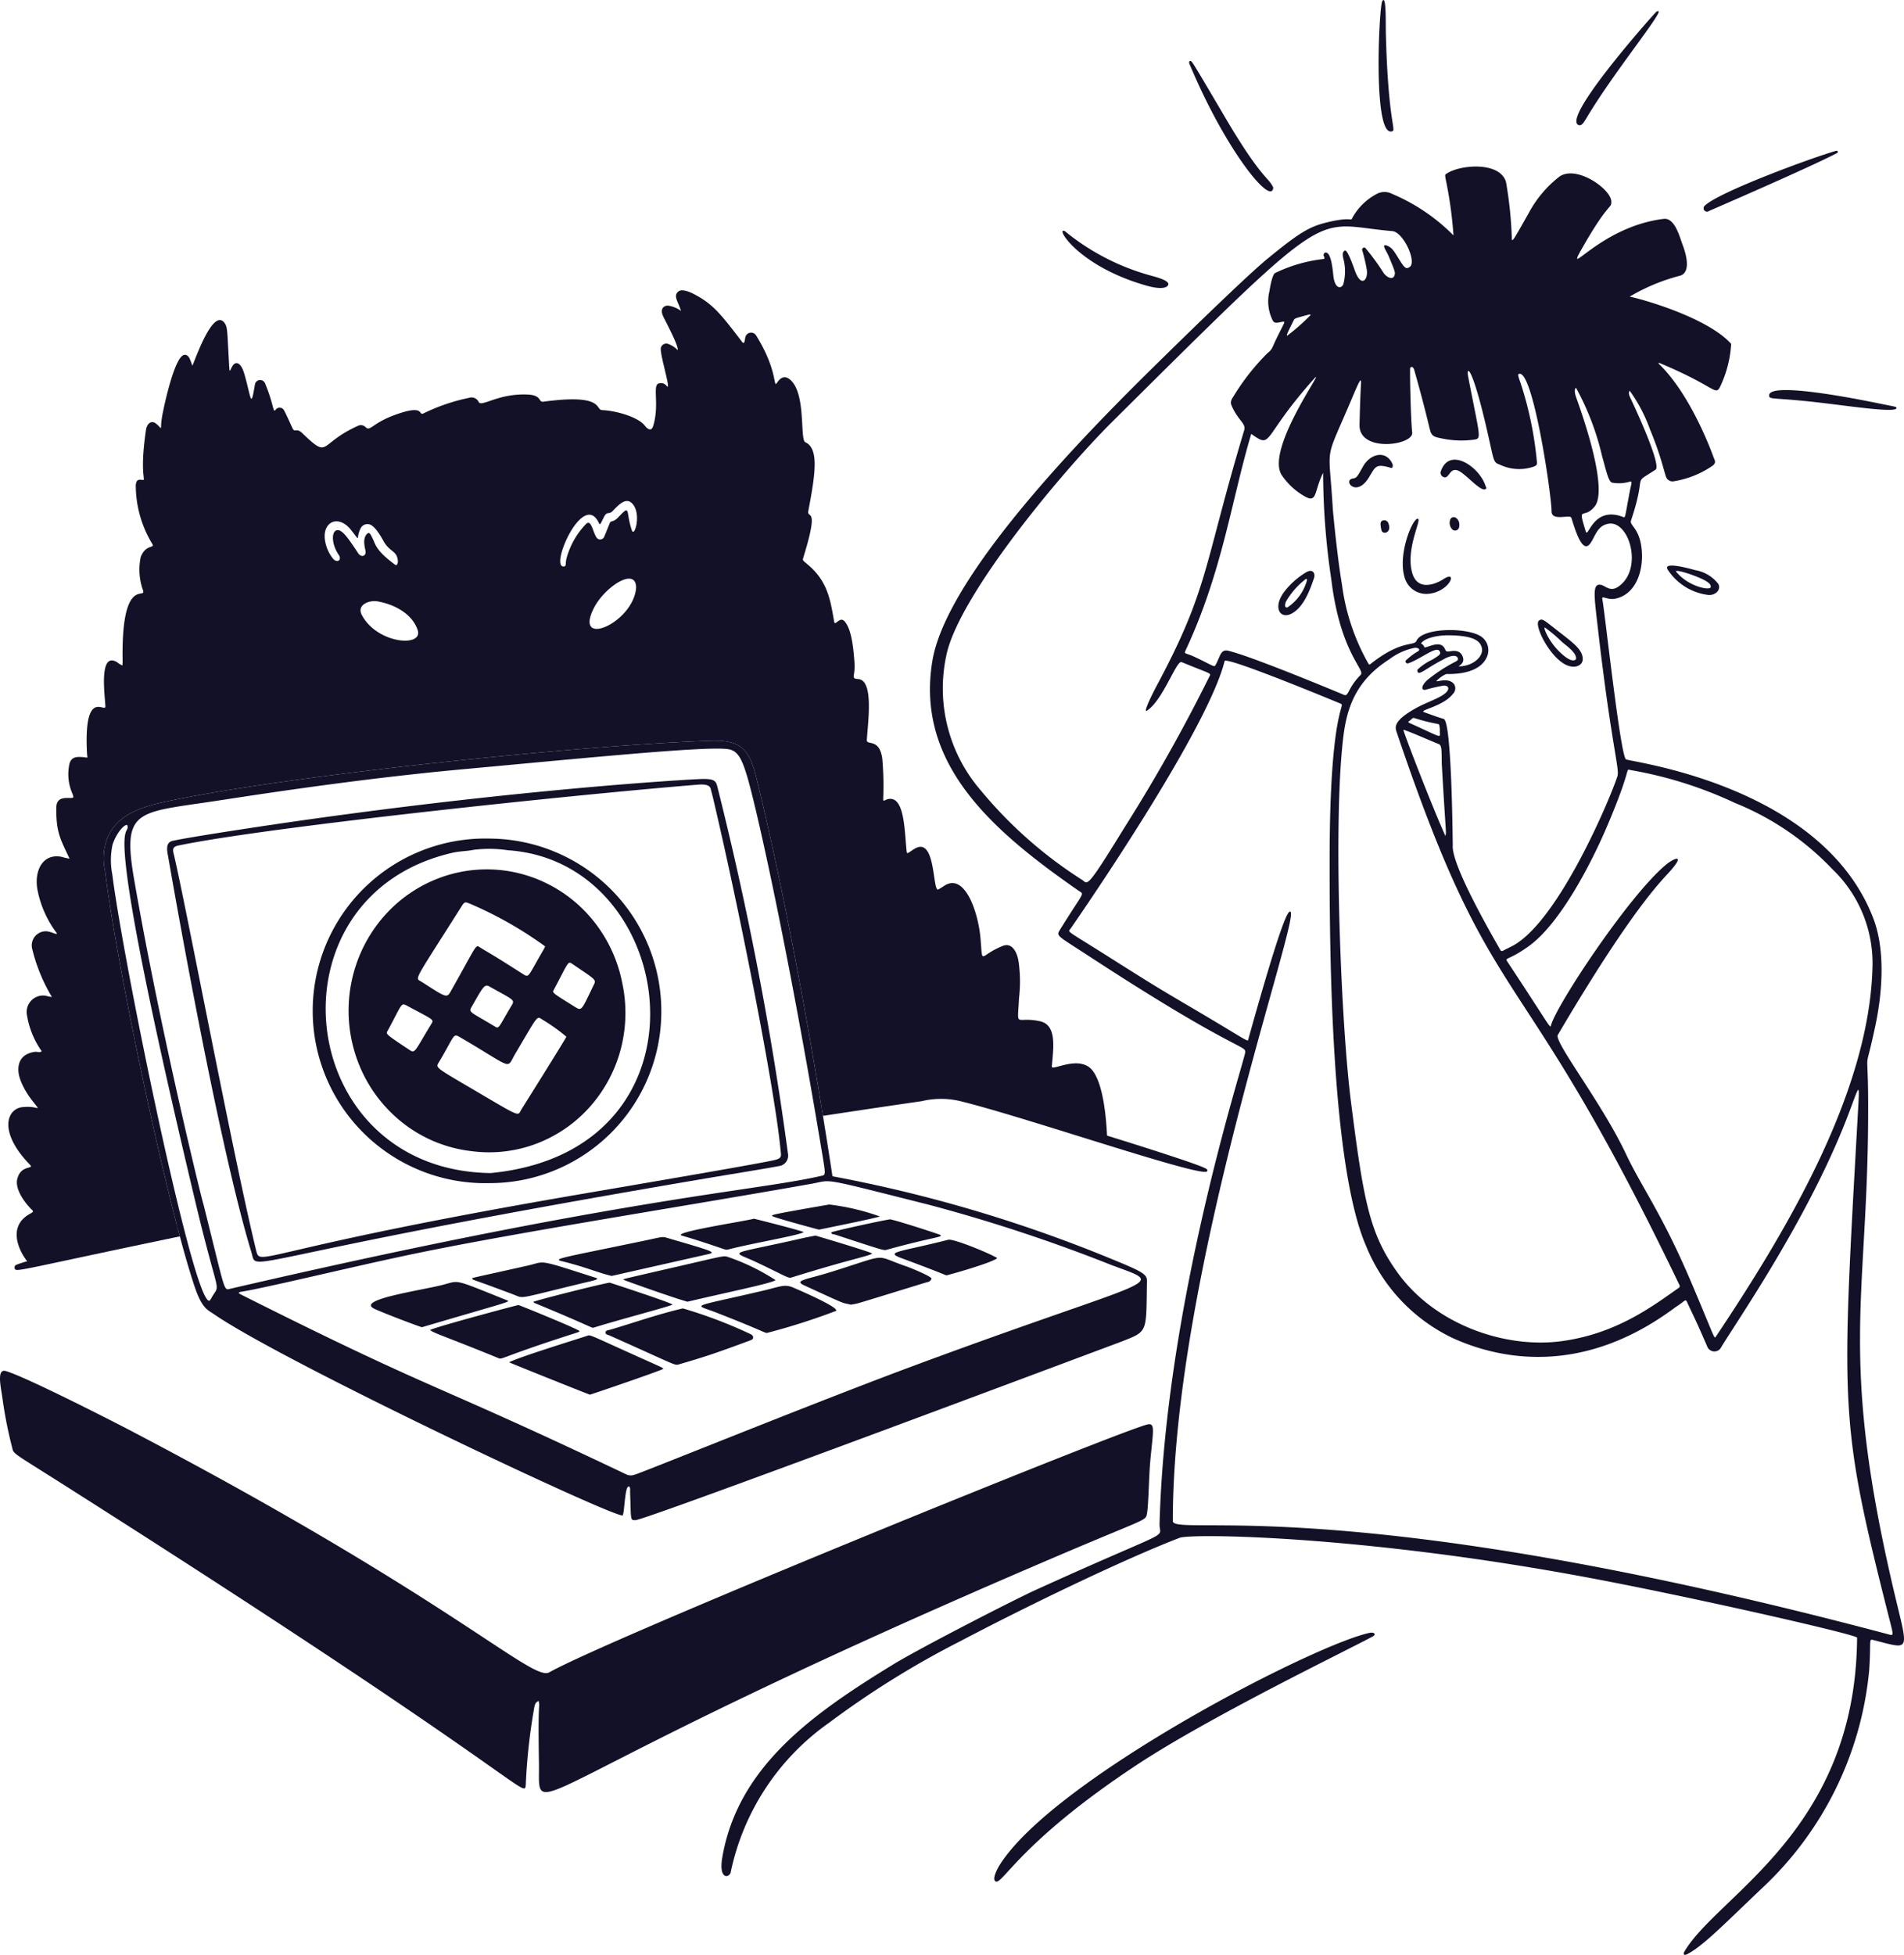
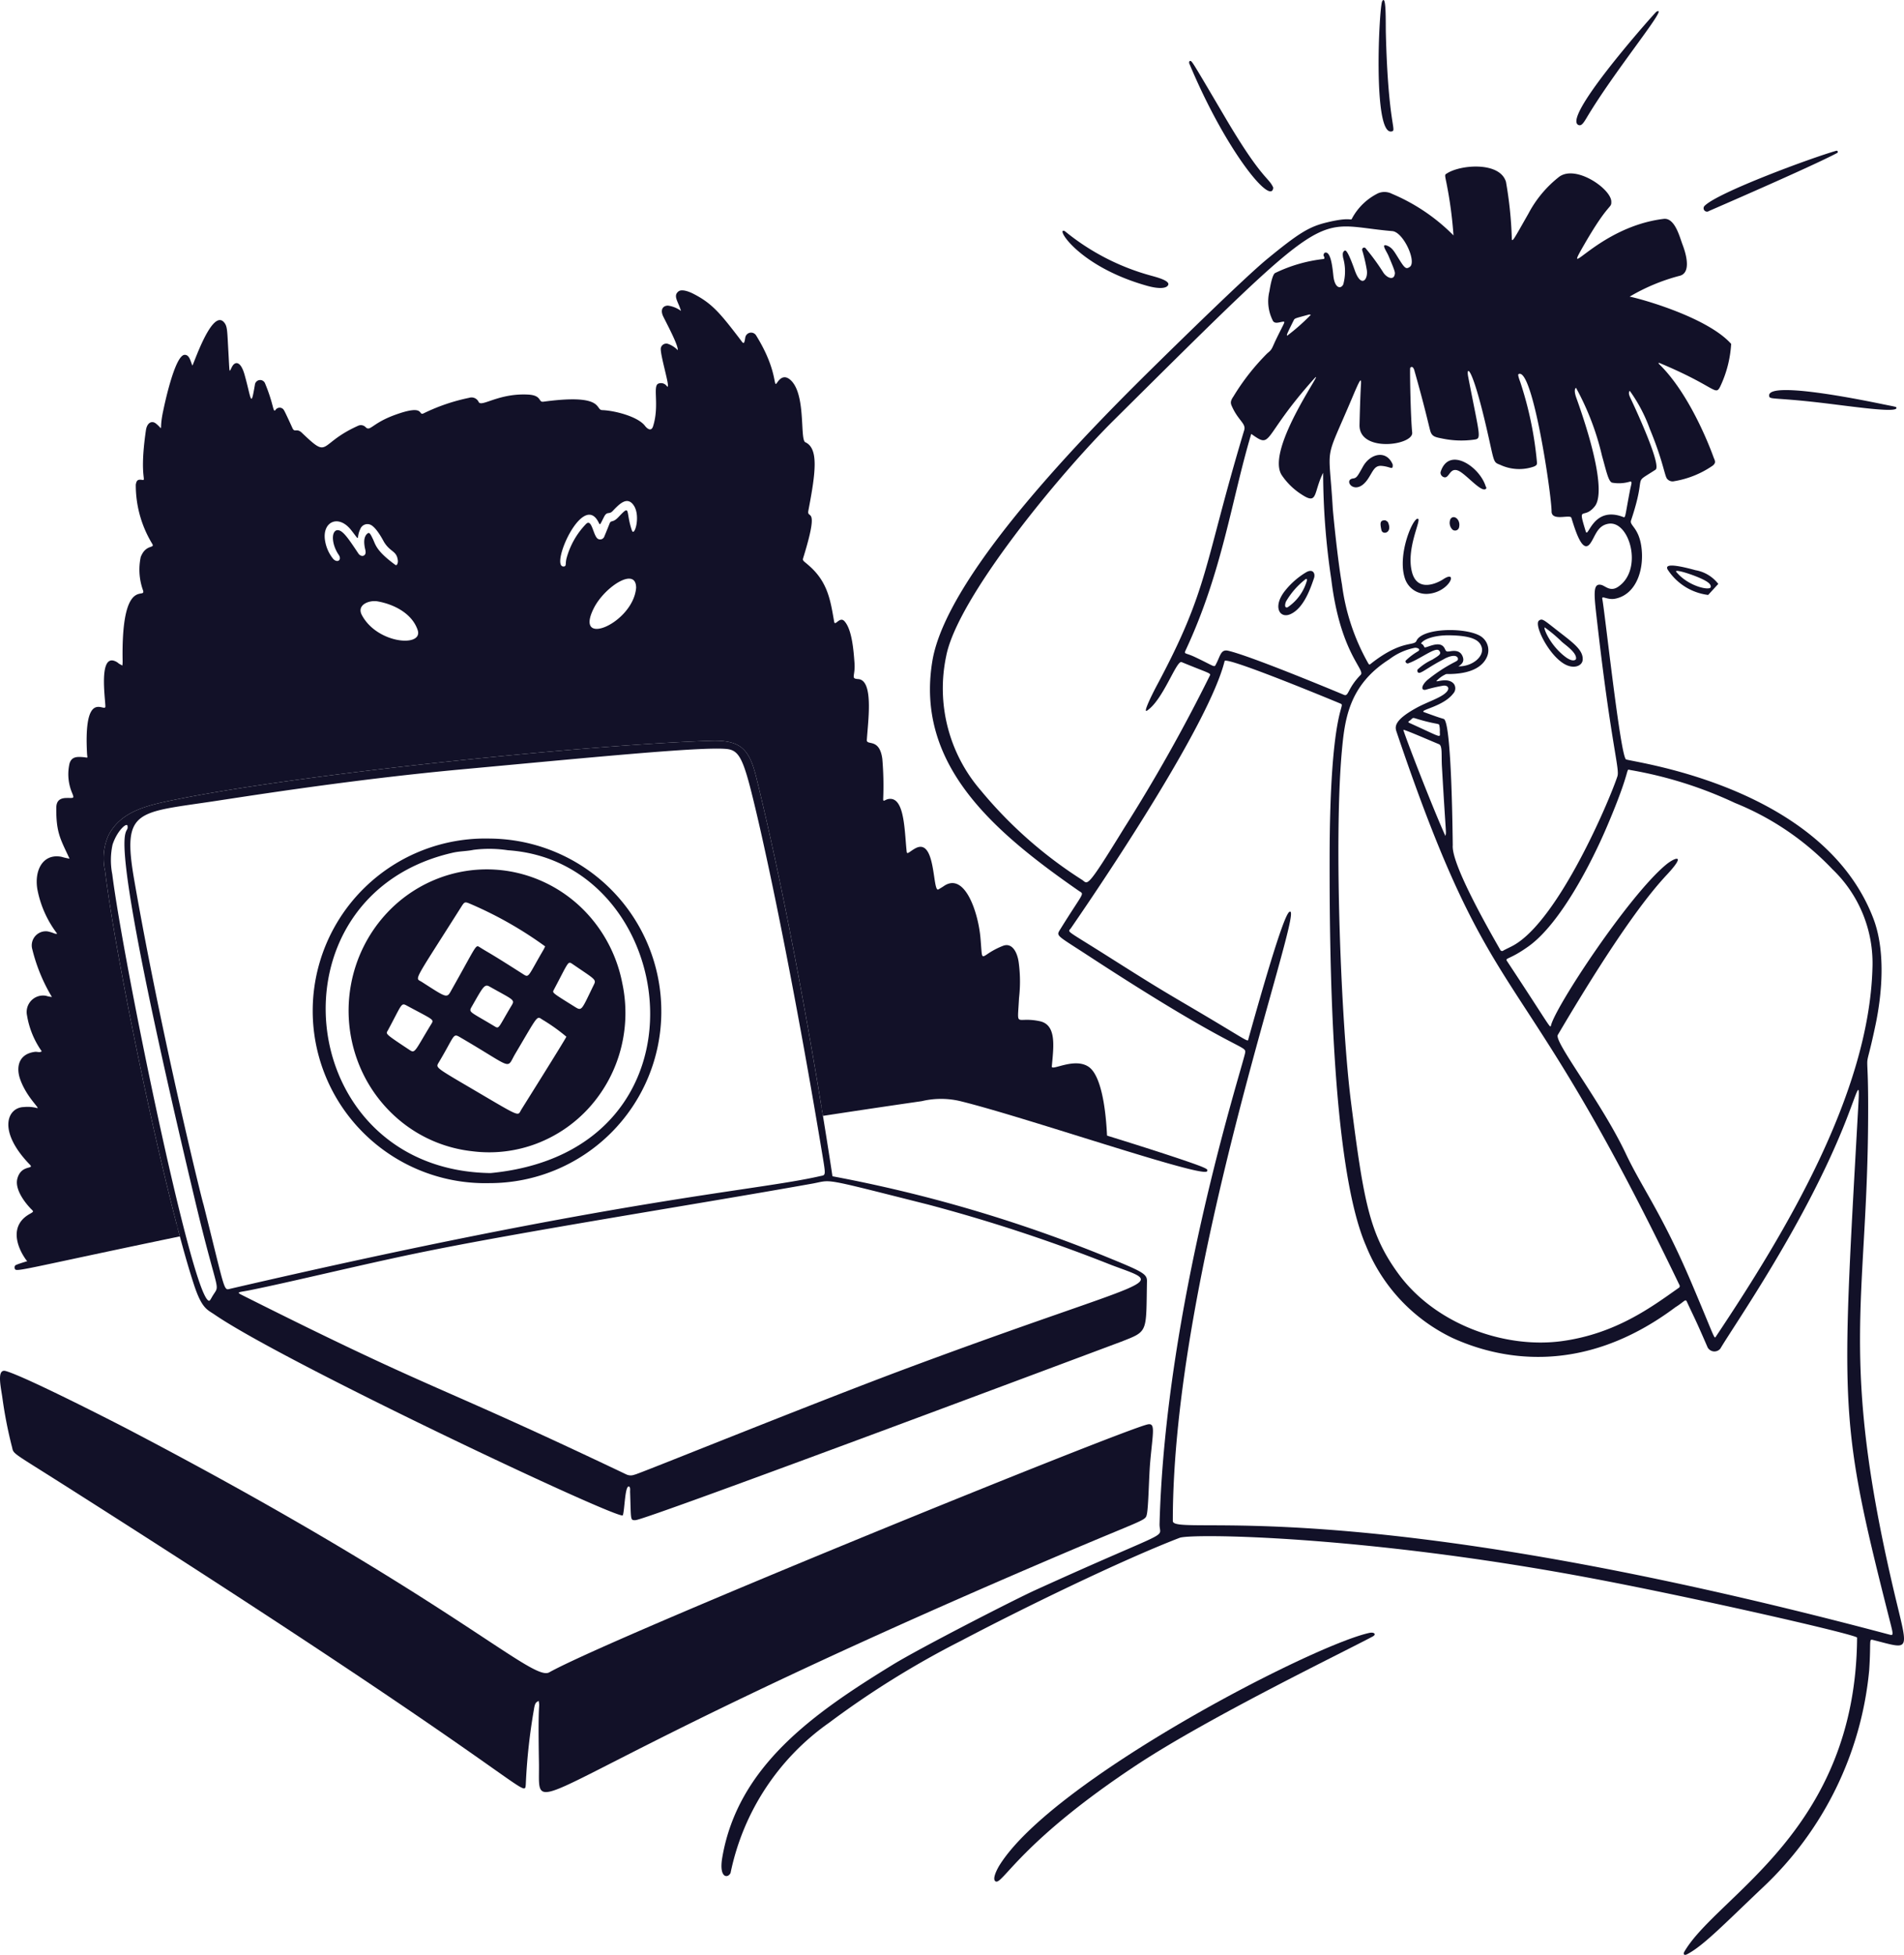
<svg xmlns="http://www.w3.org/2000/svg" width="266" height="273" fill="none">
  <path fill-rule="evenodd" clip-rule="evenodd" d="M148.004 148.897c1.097-.296 2.822-.758 4.072.078 1.65 1.105 2.447 5.38 2.616 10.407-9.501-2.878-20.717-6.285-22.102-6.749-5.922.762-11.838 1.568-17.746 2.418-1.809-11.026-5.15-30.036-9.143-46.31-.97-3.953-2.03-5.417-6.321-5.289-16.72.513-56.766 4.529-74.979 8.237-3.789.772-7.526 1.581-9.256 4.988a7.848 7.848 0 0 0-.464 4.968c1.225 10.23 6.194 34.886 10.17 49.986a1172.603 1172.603 0 0 0-20.743 4.865c-1.04-1.069-3.447-5.012.052-6.97.56-.315.542-.33.25-.621a4.168 4.168 0 0 1-.157-.158c-1.006-1.062-2.179-2.787-1.833-4.126.312-1.209 1.11-1.431 1.565-1.559.312-.086.463-.13.19-.413-4.56-4.695-3.178-8-.829-8.046a5.066 5.066 0 0 1 1.76.125c.292.101.136-.095-.217-.534-.528-.658-1.496-1.864-2.063-3.449-.597-1.671-.272-3.552 2.062-3.853.113-.015.23 0 .345.015.208.028.415.054.598-.09a12.08 12.08 0 0 1-2.058-5.019 2.303 2.303 0 0 1 1.555-2.662c.359-.114.74-.137 1.11-.068.264.086.537.139.813.16a23.992 23.992 0 0 1-2.737-6.65 1.975 1.975 0 0 1 1.179-2.39 1.95 1.95 0 0 1 .956-.116c.418.088.664.181.84.248.21.079.318.12.495.067a14.704 14.704 0 0 1-2.771-6.235c-.419-2.58.737-4.899 3.23-4.521.127.019.188.037.278.063.14.041.352.102.994.224a107.82 107.82 0 0 0-.41-.876c-.968-2.053-1.474-3.125-1.441-6.238.01-.921.457-1.336 1.37-1.362.186-.005.344-.003.475-.002.6.005.646.006.384-.66a6.706 6.706 0 0 1-.373-4.184c.297-.893.947-.933 1.862-.862.181.014.312.034.405.049.12.019.178.028.204.003.026-.025.018-.085.003-.204a4.777 4.777 0 0 1-.039-.397c-.363-6.944 1.285-6.577 2.115-6.392.272.06.456.102.452-.142-.002-.18-.028-.484-.06-.865-.177-2.13-.553-6.653 1.685-5.313.053.031.1.07.147.11.045.037.09.074.14.104.099.063.202.118.306.173l.154.084a4.03 4.03 0 0 0 .038-.574c-.167-9.006 1.73-9.343 2.537-9.487.282-.05.43-.076.313-.439a8.517 8.517 0 0 1-.32-4.658c.417-1.07 1.027-1.285 1.387-1.412.269-.095.398-.14.202-.456a15.775 15.775 0 0 1-2.282-8.236c.108-.62.28-.759.913-.66.24.036.234-.014.186-.442-.08-.705-.273-2.434.318-6.489.159-1.087.842-1.385 1.395-.944.275.22.442.4.545.512.076.083.116.127.14.12.025-.01.029-.086.036-.249.014-.321.043-.98.29-2.124l.005-.022c.093-.452 1.611-7.87 3.024-7.833.51.013.694.527.888 1.066.054.148.108.299.17.441.044-.08.143-.329.284-.685.767-1.944 2.794-7.077 4.178-5.31.376.476.403.992.51 3.041v.003l.063 1.15c.025.439.044.809.06 1.118.055 1.025.074 1.382.136 1.39.034.005.08-.09.15-.237.05-.105.113-.236.193-.375.422-.723 1.188-.707 1.718 1.187.222.793.388 1.474.518 2.011.435 1.793.48 1.976.928-.655a.74.74 0 0 1 .64-.619.733.733 0 0 1 .768.452c.62 1.489.894 2.517 1.056 3.127.169.636.217.817.413.592a.685.685 0 0 1 1.178.043c.15.214 1.094 2.293 1.189 2.503.147.327.29.32.485.31.2-.008.452-.02.815.325 2.622 2.5 2.74 2.408 4.104 1.33.723-.571 1.795-1.418 3.774-2.303a.915.915 0 0 1 1.049.209c.332.32.554.17 1.117-.208.54-.363 1.392-.937 2.955-1.508 2.999-1.095 3.378-.6 3.596-.315.099.129.165.215.428.09a26.629 26.629 0 0 1 6.353-2.166 1.097 1.097 0 0 1 1.333.575c.164.336.693.156 1.57-.143 1.175-.4 2.972-1.013 5.349-.885 1.173.064 1.437.45 1.623.723.123.18.213.31.505.27 6.484-.88 7.275.22 7.711.826.142.197.247.343.498.35 1.692.053 4.986.878 5.989 2.208.226.299.854.894 1.123.049.485-1.53.435-3 .398-4.1-.034-.982-.057-1.67.318-1.847a1 1 0 0 1 1.21.346c.349.386.042-.902-.297-2.322-.302-1.27-.63-2.645-.538-3.029a.783.783 0 0 1 .939-.574 3.42 3.42 0 0 1 1.41.895c.115-.486-.985-2.656-1.678-4.022-.123-.24-.232-.456-.32-.633-.507-1.016-.043-1.565.64-1.565a4.015 4.015 0 0 1 1.821.743 9.384 9.384 0 0 0-.38-1.006c-.32-.75-.545-1.276.032-1.724.467-.361 1.498.046 2.02.309 2.626 1.331 3.751 2.686 6.446 6.198l.205.273c.41.553.503.679.654-.322a.825.825 0 0 1 1.546-.257c1.938 3.139 2.355 5.253 2.539 6.185.095.478.128.645.274.48.024-.029.056-.073.094-.127.271-.38.885-1.243 1.868-.363 1.371 1.232 1.53 4.156 1.646 6.276.069 1.285.123 2.275.421 2.413 1.862.862 1.476 4.11.43 9.545-.076.394.029.475.16.576.323.248.801.616-.899 6.09-.078.266.013.342.385.65.182.15.431.356.761.667 2.253 2.135 2.67 4.528 3.115 7.083l.001.005.081.463c.056.298.213.175.429.007.272-.211.636-.494 1.003-.094 1.059 1.145 1.282 4.12 1.407 5.835.05.699-.02 1.18-.069 1.512-.08.55-.101.693.582.737 1.902.122 1.541 4.45 1.307 7.249-.039.471-.075.9-.096 1.257-.017.293.195.338.495.402.554.118 1.408.3 1.667 2.234a44.5 44.5 0 0 1 .119 5.633c0 .279.102.229.3.134.12-.058.275-.134.465-.163 1.891-.292 2.161 3.065 2.384 5.845.043.542.085 1.062.137 1.529.032.3.214.173.558-.067.183-.128.414-.289.692-.435 1.855-.964 2.286 1.93 2.589 3.965.167 1.119.295 1.979.6 1.791l.241-.145c.164-.098.329-.195.486-.304 2.914-2.033 4.8 3.559 5.133 7.151.047.526.078.958.104 1.31.065.877.09 1.25.245 1.314.115.048.3-.075.62-.288a10.62 10.62 0 0 1 2.182-1.155c1.278-.494 2.022.892 2.207 2.379.215 1.628.227 3.275.037 4.906-.027.518-.055.949-.078 1.309-.072 1.084-.101 1.505.089 1.662.121.099.329.093.668.082.46-.015 1.161-.038 2.212.184 2.239.472 1.984 3.178 1.739 5.78l-.05.542c-.023.253.407.138 1.06-.038Zm-60.218-76.86c.08.48.196 1.17.488 2.025.353 1.03 1.282-2.04.24-3.513-.908-1.29-1.989-.161-2.925.82-.228.237-.402.26-.562.282-.21.029-.396.054-.65.553-.082.16-.152.3-.211.419-.212.423-.296.59-.366.584-.046-.003-.085-.081-.151-.21a4.538 4.538 0 0 0-.196-.352c-2.263-3.592-6.692 6.677-4.671 6.466.237-.025.247-.175.267-.46a3.38 3.38 0 0 1 .095-.661 11.027 11.027 0 0 1 2.775-4.862c.469-.399.715.266.974.964.189.51.385 1.039.679 1.18a.622.622 0 0 0 .83-.287c.018-.028.747-1.813.747-1.841.111-.282.209-.307.37-.35.18-.046.442-.115.893-.592 1.191-1.257 1.205-1.177 1.374-.165ZM47.132 74.04c.73-.043 1.497 1.102 2.968 3.305.42.51.972.297.98-.209a2.005 2.005 0 0 0-.066-.455 4.818 4.818 0 0 1-.127-.872c-.041-.89.349-1.276.573-1.37.191-.079.405.363.539.64.023.05.045.094.063.13.065.126.118.255.175.39.29.7.657 1.584 2.976 3.276.285.208.393-.35.373-.546-.081-.828-.404-1.087-.836-1.434-.32-.256-.697-.56-1.082-1.174-.012-.017-.036-.062-.072-.127-.255-.467-1.09-1.992-1.85-2.316a1.06 1.06 0 0 0-1.394.568 3.4 3.4 0 0 0-.324 1.066c-.02.13-.032.208-.066.22-.05.016-.145-.111-.381-.424-.13-.171-.302-.4-.533-.69-1.773-2.244-4.075-1.149-3.635 1.492a5.4 5.4 0 0 0 1.163 2.575c.616.586 1.189.08.76-.575a4.967 4.967 0 0 1-.697-1.49c-.337-1.307.04-1.953.493-1.98Zm5.612 9.943c-1.166-.203-2.95.48-2.193 1.908 2.137 4.036 8.616 4.549 7.798 2.096-.762-2.28-3.259-3.595-5.605-4.004Zm30.232.92c1.507-2.958 5.894-5.821 5.894-2.815-.397 4.932-8.8 8.526-5.894 2.816Z" fill="#121128" />
  <path d="M75.252 237.527c-.286.217-.498.144-.65 1.149a81.306 81.306 0 0 0-1.146 10.518c-.199 2.244.74-.404-64.727-41.948-6.923-4.393-6.838-4.167-7.027-5.074a60.7 60.7 0 0 1-1.358-6.882c-.188-1.456-.878-4.2.468-3.818 2.756.783 15.35 7.229 17.107 8.148 45.013 23.544 56.425 35.262 58.802 33.934 8.833-4.934 79.91-33.796 83.599-34.628 1.145-.258.743 1.058.368 5.268-.181 2.02-.232 6.264-.472 7.305-.204.895-.2.574-11.888 5.552-77.32 32.958-72.858 38.55-73.034 29.065-.168-9.553.183-7.279-.041-8.589Z" fill="#121128" />
  <path fill-rule="evenodd" clip-rule="evenodd" d="M114.972 155.837c6.399-.982 11.17-1.674 13.055-1.948l.753-.109a11.622 11.622 0 0 1 5.576.047c3.845.956 10.31 2.967 16.596 4.923 8.843 2.751 17.333 5.392 17.677 4.828.117-.192.09-.288-.573-.575-2.684-1.18-26.169-8.541-33.74-10.144a13.493 13.493 0 0 0-5.011-.14 480.695 480.695 0 0 0-14.561 1.728l.228 1.39Zm-90.275 15.205c.144.553.288 1.095.43 1.624-7.206 1.5-12.146 2.554-15.536 3.28-7.303 1.56-7.422 1.586-7.531 1.2a.467.467 0 0 1 .074-.431c.79-.503 9.485-2.73 22.563-5.673Z" fill="#121128" />
  <path d="M154.679 175.569a197.368 197.368 0 0 0-38.378-11.297c-.029-.144-4.57-30.957-10.6-55.531-.97-3.953-2.03-5.417-6.321-5.289-16.72.513-56.766 4.529-74.979 8.237-3.789.772-7.526 1.581-9.256 4.988a7.848 7.848 0 0 0-.464 4.968c1.475 12.324 8.385 45.582 12.446 57.85 1.084 3.274 1.833 3.395 2.852 4.093 9.828 6.743 56.657 28.802 57.026 28.03.257-.536.287-4.068.833-4.023.267.023.183.575.189.733.143 4.044 0 3.981.759 3.964 1.508-.035 67.731-24.885 67.762-24.885 3.909-1.538 3.554-1.173 3.69-8.477.019-1.016-.574-1.326-5.559-3.361Zm-125.601 6.035c-2.544-1.835-11.905-47.624-13.393-59.516a10.17 10.17 0 0 1 .043-4.143c.656-1.974 1.992-3.113 2.084-2.619.364 1.98-4.102-4.576 9.404 52.184 3.447 14.489 3.614 11.41 2.317 13.765-.27.484-.328.404-.455.326v.003Zm-10.334-58.755c-1.727-9.956.39-9.316 11.46-11.003 5.341-.813 19.573-3.043 34.157-4.388 17.979-1.657 33.76-3.222 37.175-2.859 1.833.194 2.386 1.544 4.02 8.402 2.198 9.222 5.816 27.013 9.381 48.541.463 2.791.391 2.537-.411 2.719-9.256 2.107-27.801 3.077-82.307 15.709-1.016.235-.639.775-3.797-11.793.003.294-5.903-23.566-9.678-45.328Zm69.927 83.083a1.426 1.426 0 0 1-1.182-.031c-28.063-13.353-25.814-11.057-53.69-25.047-.89-.447-.41-.365 1.157-.681 5.661-1.139 15.545-3.558 23.242-5.148 14.682-3.035 38.228-6.686 55.262-9.725 2.931-.523.852-.944 16.145 2.906a226.52 226.52 0 0 1 25.661 8.457c8.009 3.017 7.056 1.194-27.982 14.207-13.994 5.201-38.613 15.21-38.613 15.067v-.005Z" fill="#121128" />
-   <path d="M82.415 194.77c-.394-.122-9.98-3.956-11.29-4.519 1.241-.69 9.57-3.25 10.896-3.696.514-.172.096-.235 7.742 3.196 3.118 1.399 2.665 1.184 2.913 1.409-.308.243-9.905 3.521-10.261 3.61Zm12.981-12.047a64.99 64.99 0 0 1 9.394 3.561c.222.106.43.228.43.508 0 .281-.287.347-.493.431-4.491 1.66-6.055 2.206-9.844 3.305-.667.194-.143.243-9.748-4.033-.208-.092-.539-.119-.539-.391 0-.335.36-.322.593-.389 3.568-1.049 6.493-2.114 10.207-2.992Zm-22.966-.472c.632.211 8.134 3.274 8.553 3.641-.316.237.324-.031-2.702.961-8.95 2.929-8.022 3.072-8.771 2.763-7.045-2.887-9.011-3.456-9.41-3.872.333-.315 11.463-3.301 12.33-3.493Zm23.63-.463c-1.231-.287-8.793-2.947-8.989-3.089.24-.132-.756.097 7.582-1.819 6.741-1.551 6.416-1.559 7.185-1.293a29.859 29.859 0 0 1 6.519 3.192c-.719.48-6.542 1.641-12.296 3.009Zm20.699 1.297a92.081 92.081 0 0 1-9.537 3.044c-.362.086-.192-.108-7.152-2.822-3.16-1.233-3.88-.618 6.41-3.029 2.515-.589 3.091-.977 4.277-.487.785.324 6.751 2.904 6.002 3.294Zm2.121-.88c-1.459-.377-.043.287-6.589-2.73-1.425-.656.487-.812 3.57-1.768 8.689-2.694 5.954-2.483 10.835-.829.362.122 3.522 1.393 3.437 1.699a.704.704 0 0 1-.616.481c-11.357 3.479-9.224 2.869-10.637 3.147Zm-59.933 3.146c-.786-.231-5.418-1.998-6.611-2.557-2.656-1.242 5.703-2.46 9.124-3.263 2.946-.691 1.395-1.128 9.323 2.039.626.247.602.109-11.836 3.781Zm26.239-6.224c.308.095 8.437 2.749 8.776 3.06-.4.268-6.805 1.92-10.96 3.202-.397.122.286.13-8.351-3.433-.057-.023-.095-.098-.143-.144.356-.219 9.703-2.573 10.678-2.685Zm.259-.938c-2.11-.512-3.477-1.202-6.945-2.059-1.344-.332.028-.476 11.266-2.812 2.53-.525 2.714-.654 3.321-.477 7.414 2.165 7.046 2.037 5.284 2.434-14.553 3.28-12.748 2.884-12.926 2.914Zm28.482-5.637c.374.106 7.722 2.287 7.924 2.509-.538.393-2.744.695-11.183 3.317-.59.183-.545 0-4.95-2.087-3.631-1.725-4.415-.906 6.467-3.387.55-.126 1.11-.223 1.742-.352Zm-32.16 6.552c-9.707 2.336-8.471 2.269-9.994 1.694-6.496-2.454-5.492-1.923-5.834-2.246.238-.156-.795.114 7.7-1.787 2.72-.608 1.127-1.02 9.628 1.697.646.205-.782.47-1.5.642Zm57.555-3.405c-.685.649-6.787 2.353-7.026 2.391-.239.037.43.129-6.338-2.38-2.424-.899-.325-.83 6.526-2.575.729-.185 5.937 1.966 6.838 2.564Zm-33.989-5.503c1.275.306 6.146 1.547 6.957 1.867-.584.449-6.81 1.476-10.55 2.429-.416.105-.179.057-4.098-1.21-1.088-.354-2.443-.733-2.498-.773-.686-.51 9.043-1.984 10.189-2.313Zm19.051.087c1.674.384 6.766 2.075 6.922 2.155.665.328-.842.279-7.339 2.072-.516.144-.11.259-7.347-2.109-.169-.054-.483 0-.486-.287-.004-.125 7.522-1.768 8.25-1.831Zm-9.963 1.443c-.028 0-6.637-1.773-6.559-1.923.079-.149-.544-.116 7.985-1.587 2.409.286 4.778.843 7.063 1.662-.262.188-8.235 1.79-8.489 1.848Zm-14.236-61.995a461.646 461.646 0 0 1 9.89 51.323 1.473 1.473 0 0 1-.245 1.2 1.482 1.482 0 0 1-1.064.602c-1.958.374-6.646 1.124-9.853 1.667-67.1 11.361-62.816 13.541-63.8 10.322-4.44-14.53-10.38-48.076-11.601-55.101-.144-.84-.482-2.079.621-2.319 1.178-.257 3.875-.727 10.236-1.7 35.174-5.376 62.023-6.896 63.666-6.935 1.643-.039 1.95.22 2.15.941Zm-2.927-.129c-17.618 1.436-59.92 5.891-72.393 8.49-.918.191-.683.774-.553 1.332 1.692 7.184 8.393 42.674 11.485 55.239.595 2.409.264-.201 46.182-8.047 17.236-2.942 23.666-4.076 25.975-4.553 1.388-.287 1.18-.554 1.082-1.595-.811-8.41-5.661-33.1-9.427-49.062-.126-.528-.246-.912-.308-1.204-.166-.779-1.347-.656-2.043-.6Z" fill="#121128" />
  <path d="M92.39 141.312a23.93 23.93 0 0 1-7.045 16.918 24.01 24.01 0 0 1-16.962 6.998 24.13 24.13 0 0 1-17.436-6.847 24.035 24.035 0 0 1 .046-34.469 24.102 24.102 0 0 1 8.038-5.163 24.162 24.162 0 0 1 9.416-1.639 24.17 24.17 0 0 1 16.977 7.166 24.085 24.085 0 0 1 6.965 17.036Zm-23.845 22.512c32.012-3.097 26.57-43.458 2.419-45.082a17.327 17.327 0 0 0-4.809-.058c-.935.198-1.915.18-2.848.389-26.44 5.971-22.395 44.381 5.23 44.751h.008Z" fill="#121128" />
  <path d="M65.952 160.772a19.072 19.072 0 0 1-9.746-4.004 19.71 19.71 0 0 1-6.253-8.629 20.15 20.15 0 0 1-.908-10.698c.67-3.584 2.3-6.908 4.706-9.602a19.244 19.244 0 0 1 8.925-5.66 18.89 18.89 0 0 1 10.504-.044 19.231 19.231 0 0 1 8.97 5.586 19.896 19.896 0 0 1 4.782 9.561 19.893 19.893 0 0 1-.205 9.218 19.599 19.599 0 0 1-4.33 8.087 19.026 19.026 0 0 1-7.485 5.142 18.675 18.675 0 0 1-8.96 1.043Zm13.169-15.996a25.402 25.402 0 0 0-3.324-2.369c-.846-.539-.527-.789-3.806 4.744-1.317 2.241-.079 2.155-7.743-2.31-.998-.582-.695-.237-2.979 3.581-.36.604-.397.649 3.069 2.693 8.69 5.084 7.9 4.831 8.496 3.843.3-.488 5.884-9.374 6.297-10.182h-.01Zm-2.971-12.618a53.762 53.762 0 0 0-10.372-5.898c-.83-.352-.866-.363-1.34.388-6.874 10.863-6.482 9.859-5.507 10.483 3.745 2.4 3.468 2.322 4.253.935 3.471-6.153 3.234-6.161 3.843-5.779 1.506.945 1.053.557 6.134 3.805.771.493.637.175 2.783-3.479.08-.147.153-.299.216-.455h-.01Zm-22.031 11.848c-.221.409-.182.455 3.16 2.666.73.482.733 0 3.01-3.721.367-.601.175-.558-3.444-2.505-.84-.458-.656-.247-2.715 3.557l-.011.003Zm25.742-9.449c-.527-.361-.543 0-2.508 3.708-.202.388-.22.366 3.042 2.397.922.573.885.301 2.579-3.162.371-.738.11-.738-3.103-2.946l-.01.003Zm-13.959 6.029c-.471.827-.282.647 3.282 2.798.571.345.526-.04 2.333-3.037.45-.752.087-.76-3.144-2.58-.693-.393-.912.094-2.468 2.817l-.003.002ZM211.207 33.201c0 .832.269.231 2.319-3.36a15.99 15.99 0 0 1 4.297-5.149c2.342-1.724 7.221 1.67 7.285 3.433.037 1.054-.286-.03-3.77 6.006-3.294 5.707 1.792-2.433 11.087-3.564 1.575-.192 2.246 2.575 2.631 3.58.745 1.948 1.034 4.051-.43 4.378a27.141 27.141 0 0 0-6.954 2.902c1.643.315 10.886 2.904 14.181 6.598a16.034 16.034 0 0 1-1.554 6.007c-.684 1.293-.623-.062-8.424-3.326-.188-.058-.231 0-.082.144 4.68 4.56 7.622 13.075 7.636 13.105.237.513.257.718-.143 1.065a13.272 13.272 0 0 1-5.394 2.182.98.98 0 0 1-.944-.287c-.38-.3-.555-2.427-2.455-6.999a21.605 21.605 0 0 0-2.809-5.342c-.197.243-.124.555.126 1.075.458.96 4.387 9.353 3.475 9.948-3.455 2.253-1.069.064-3.421 7.092-.232.693 1.034.976 1.425 3.542.48 3.145-.616 6.753-3.606 7.374-1.146.237-1.951-.53-1.831.055.337 1.638 2.545 22.146 3.325 22.4 1.432.464 27.51 3.84 34.537 22.2 1.688 4.408 1.278 10.246.306 14.873-1.847 8.793-.874.329-1.049 14.959-.286 23.677-3.822 31.985 3.421 63.262 2.194 9.473 2.811 9.072-2.523 7.723-.889-.226-.43-.321-.733 4.193a47.735 47.735 0 0 1-14.89 30.348c-5.414 5.128-8.263 8.107-10.55 9.302-.358.187-.618.041-.368-.386 4.653-7.914 23.937-16.847 24.118-43.832 0-.415-23.553-5.786-38.072-8.477-31.236-5.805-54.942-6.093-56.58-5.46-8.111 3.12-21.924 9.845-30.487 14.356a126.204 126.204 0 0 0-18.468 11.459 34.023 34.023 0 0 0-13.774 20.978c-.355.783-1.663.787-1.158-2.155 2.193-12.788 12.8-20.169 23.835-26.932 3.738-2.291 16.919-9.052 19.889-10.402 19.959-9.077 17.304-6.945 17.366-9.261.818-30.398 11.435-63.313 11.942-65.711.263-1.243-.636.259-21.956-13.666-4.377-2.857-4.456-2.688-3.88-3.617 3.422-5.524 3.437-4.83 2.566-5.435-11.971-8.322-22.803-17.637-20.413-32.064 2.089-12.661 23.662-33.964 31.877-42.026 1.808-1.773 11.746-11.53 14.897-14.118 4.362-3.582 5.834-4.493 8.24-5.085 3.725-.918 3.397-.089 3.662-.667a8.291 8.291 0 0 1 3.604-3.432 2.285 2.285 0 0 1 1.919.075 26.636 26.636 0 0 1 8.607 5.814 57.96 57.96 0 0 0-.97-7.258c-.279-1.348-.255-1.203.112-1.437 1.951-1.207 7.341-1.611 8.189 1.215a54.95 54.95 0 0 1 .814 7.805Zm-47.358 179.204c0 2.321 23.816-4.406 100.017 15.846.649.172.686.194.228-1.607-7.172-28.235-6.867-29.409-4.542-71.107.286-5.029.266-4.006-1.552.673-5.61 14.444-15.821 28.982-17.654 32.127a1.062 1.062 0 0 1-.417.31 1.066 1.066 0 0 1-1.005-.09 1.077 1.077 0 0 1-.356-.379c-1.845-4.265-1.718-3.825-2.913-6.413-.195-.421-.334.014-1.594.797-13.227 9.892-24.915 7.124-31.136 4.291a24.36 24.36 0 0 1-12.083-12.871c-4.948-11.363-5.097-41.759-5.086-54.114.022-21.133 2.331-21.254 1.533-21.602-.144-.063-16.026-6.665-16.204-5.948-2.098 8.493-15.972 29.334-21.461 37.291-.447.647-.973.072 5.023 3.864 6.733 4.262 7.486 4.697 12.057 7.385 8.353 4.914 7.556 4.742 7.735 4.127 4.81-17.209 5.532-17.729 5.819-17.673 1.619.341-16.408 50.361-16.409 85.093Zm24.886-58.556c1.779 14.015 2.607 18.5 6.589 23.983 5.181 7.121 14.91 10.552 22.893 9.459 7.576-1.037 12.605-4.826 16.273-7.408a.308.308 0 0 0 .108-.081.314.314 0 0 0 .014-.378c-22.918-47.687-25.66-36.225-39.505-77.224-.225-.666-.43-1.573 2.76-3.332 1.614-.889 3.562-1.436 4.277-2.288.388-.466.143-.862-.453-.835-.855.143-1.701.339-2.532.586-.61.112-.653-.51.199-1.316a21.77 21.77 0 0 1 3.91-2.573c.205-.114.476-.216.41-.505-.249-.718-1.596-.13-2.058.17-1.782.912-2.7 1.665-3.225 1.836-.411.134-.419-.346-.345-.444a7.697 7.697 0 0 1 2.05-1.375c.904-.575 1.377-.79.938-1.276-.495-.549-2.633 1.209-4.314 1.796-.188.066-.487-.191-.317-.407a8.968 8.968 0 0 1 1.675-1.268c.429-.254.061-.509-.394-.507a8.602 8.602 0 0 0-3.595 1.613c-5.677 3.614-6.231 8.414-6.635 12.886-1.12 12.453-.085 38.147 1.277 48.888Zm72.856-18.611a18.185 18.185 0 0 0-1.31-7.532 18.153 18.153 0 0 0-4.288-6.322 38.762 38.762 0 0 0-13.607-9.248 57.18 57.18 0 0 0-14.611-4.598c-.762-.162.308-.491-3.284 7.917-2.149 5.041-6.5 13.519-10.932 16.695-2.75 1.97-3.353 1.564-3 2.1 6.233 9.436 5.992 9.44 6.13 8.926.754-2.812 10.811-18.019 16.011-22.377 1.262-1.059 3.008-1.677.182 1.349-1.897 2.033-6.194 7.019-15.244 22.376-.573.964 6.065 9.339 9.496 16.589 2.28 4.82 5.069 8.377 9.187 18.073 3.395 7.994 3.137 7.864 3.422 7.437 9.737-14.575 21.344-33.908 21.848-51.385Zm-110.437-12.376c.859.543.455 1.634 5.872-7.184a232.673 232.673 0 0 0 11.938-21.21c.258-.506.322-.268-3.886-2.002-.728-.3-2.565 5.269-4.83 6.775-.735.49 1.217-3.232 1.315-3.411 7.371-13.747 6.506-16.59 12.26-35.753.286-.95-.851-1.326-1.754-3.413-.164-.38-.183-.675.254-1.304a31.798 31.798 0 0 1 4.743-6.035c.716-.575.573-.618 1.299-2.11 1.056-2.176 1.28-2.343.859-2.288-.54.068-1.207.397-1.452-.25a5.93 5.93 0 0 1-.421-4.023c.071-.464.379-2.313.792-2.526a20.835 20.835 0 0 1 6.801-1.96c.23-.154-.095-.471-.043-.575.051-.103.08-.26.156-.287.892-.378 1.12 2.287 1.226 3.246.188 1.685 1.016 1.88 1.378 1.17a6.886 6.886 0 0 0-.017-3.718c-.086-.526-.089-.823.222-1.005.195-.111.553.354 1.404 2.754.882 2.491 1.862 1.342 1.69 0a22.488 22.488 0 0 0-.633-2.749.284.284 0 0 1-.02-.219.284.284 0 0 1 .527-.05 30.704 30.704 0 0 1 2.455 3.376c.477.68 1.382 1.062 1.557.251.066-.306.113-.339-.875-2.662-.267-.628-1.169-1.83-.078-1.348.757.335 1.025 1.046 1.883 2.35.573.863.77.844 1.171.575 1.019-.687-.882-4.87-2.426-5-11.442-.974-7.622-4.642-39.011 26.502-7.493 7.435-21.751 24.714-23.32 32.84a21.798 21.798 0 0 0 .218 9.965 21.753 21.753 0 0 0 4.629 8.819 60.462 60.462 0 0 0 14.117 12.459Zm51.806-4.836c-.252 2.694 5.432 12.5 6.615 14.586a.287.287 0 0 0 .47.124c.477-.259.978-.473 1.451-.741 6.303-3.592 13.362-20.214 14.467-23.583.337-1.026-.846-4.29-2.751-20.859-.509-4.42-.775-6.113.449-5.88.601.113 1.265 1.022 2.38.287 3.581-2.368 1.627-9.305-1.327-8.818-1.591.263-1.837 1.777-2.552 2.76-1.09 1.5-2.077-1.828-2.632-3.592-.166-.529-2.767.549-2.766-.9 0-2.272-2.645-20.24-4.616-19.164-.13.07.063.615.256 1.15a50.106 50.106 0 0 1 2.305 11.034c.052.44 0 .54-.408.726a6.246 6.246 0 0 1-4.727-.248c-1.003-.388-.774-.258-1.862-4.975-2.026-8.8-2.917-8.977-2.596-7.307 1.66 8.6 1.915 8.62.785 8.776a12.996 12.996 0 0 1-4.277-.133c-1.119-.225-1.593-.265-1.833-1.19-.27-1.03-.761-3.288-2.199-8.36-.205-.718-.573-.451-.587-.288-.045.419.055 6.696.286 8.976.181 1.8-7.434 2.832-7.357-1.058.05-2.463.155-4.959.198-5.571.074-1.085-.064-.977-1.163 1.63-4.062 9.626-3.332 6.103-2.78 15.49.045.779.703 7.38 1.289 10.714a30.097 30.097 0 0 0 3.652 10.986c.167.269.172.263.414.072 4.27-3.36 6.008-2.395 6.342-3.17.776-1.794 6.649-1.925 8.839-.728.52.284.911.757 1.093 1.323a2.315 2.315 0 0 1-.115 1.714c-.528 1.133-1.955 2.38-5.648 2.32-.521.225-.99.558-1.375.978-.05.207 1.649-.575 2.45.418a1.075 1.075 0 0 1-.112 1.338c-1.41 1.843-4.886 2.299-4.057 2.597 2.414.878 2.132.75 2.735.942 1.114.342 1.242 16.471 1.264 17.624ZM184.849 66.03c-1.362 2.73-.73 4.465-2.864 3.115a9.543 9.543 0 0 1-2.91-2.778c-2.426-3.684 6.713-15.937 4.409-13.362-7.341 8.221-5.629 9.756-8.677 7.59-2.729 9.087-4.011 19.195-9.168 30.222-.266.574-.03.316 1.244.915 3.041 1.428 2.711 1.57 3.051.918.553-1.062.629-2.012 1.654-1.77 3.033.702 14.168 5.316 16.165 6.155.687.288.454-.862 2.343-2.794.689-.707-2.853-3.01-4.107-13.337a101.588 101.588 0 0 1-1.14-14.874Zm35.38-10.453c2.898 8.1 3.826 13.575 2.566 15.141-1.576 1.96-2.435-.338-1.264 3.473.351 1.15.943-3.53 5.111-2.038.502.18.287.432 1.066-3.623.178-.921.405-1.355-.017-1.265a5.308 5.308 0 0 1-2.447.144c-.544-.12-.848-1.691-1.432-3.744a37.181 37.181 0 0 0-3.641-9.52c.147 0-.47-.035.056 1.432h.002Zm-18.783 51.494c-.096-1.625.098-2.932-.419-3.143-1.262-.515-4.545-1.955-4.968-2.012.049.445 3.992 10.683 5.873 14.832.139-.796.115.732-.486-9.677Zm1.035-18.348c-1.97-.026-3.596.503-3.958 1.15.463.186.394.574.573.545.553-.086 2.173-1.005 2.734.144.222.456.221.446.708.407 1.077-.216 1.548.122 1.785.67.316.737-.092 1.114-.573 1.418 1.911.048 3.682-1.373 3.233-2.73-.293-.871-1.191-1.56-4.51-1.604h.008Zm-1.324 13.383c.007-.3-.024-.599-.096-.89-.092-.194-.716-.085-3.333-.895-.314-.098-.391-.037-.527.104-.357.36-.671.365-.215.574 4.768 2.153 4.148 2.105 4.164 1.107h.007Zm-18.229-58.192c-1.949.54-2.036.51-2.185.809-1.133 2.273-.944 1.971-.927 2.168a28.914 28.914 0 0 0 3.313-2.925l-.201-.052Z" fill="#121128" />
-   <path d="M196.27 80.766c-1.122-3.421 1.256-8.765 1.862-8.295.388.303-1.726 4.227-.86 7.46.771 2.86 3.571 1.481 4.355.964 2.149-1.422.922 1.795-2.113 2.036a3.138 3.138 0 0 1-3.244-2.165Zm4.98-14.816c1.123-3.692 5.43-.823 6.303 1.948.037.117.187.242.023.38-.642.542-2.743-2.062-3.835-2.54-1.275-.557-1.26 1.293-2.121.862a.667.667 0 0 1-.37-.65Zm-6.679-1.073c.026.863-.213.304-1.543.187-.975-.086-1.183.676-1.85 1.716-1.769 2.757-3.639.234-2.149.043.511-.066.625-.309 1.395-1.68 1.023-1.822 3.288-2.353 4.147-.266Zm9.263 8.793a.569.569 0 0 1-.643.417.57.57 0 0 1-.255-.109 1.326 1.326 0 0 1-.302-1.479c.444-.723 1.488.061 1.2 1.17Zm-10.287-1.01c.076.06.306.144.375.31.638 1.48-.768 1.764-.924 1.072-.235-1.05-.187-1.407.549-1.381Zm-1.778 155.885c-4.357 2.321-22.952 11.312-33.052 17.994-15.996 10.583-18.644 16.619-19.594 16.217-.616-.26.254-1.848.498-2.241 7.449-11.989 43.766-30.76 51.681-32.473.702-.152 1.017.212.467.503ZM177.881 26.2c-.214 2.676-6.671-5.182-11.746-17.376-.034-.084.032-.211.052-.318.404.107-.208-.895 5.013 7.96 5.091 8.643 6.028 8.255 6.681 9.733ZM193.098.188c.592-1.103.476 2.936.513 4.446.33 13.227 1.646 13.615.748 13.729-2.577.325-1.69-17.373-1.261-18.175ZM160.173 39.89c-9.675-2.738-12.862-8.372-11.393-7.596a32.458 32.458 0 0 0 12.072 6.213c.648.184 2.562.664 2.361 1.258-.155.456-1.069.683-3.04.126Zm96.373-18.836a.167.167 0 0 1 .124.306c-3.494 1.868-17.878 8.088-17.905 8.1a.475.475 0 1 1-.573-.758c1.999-1.902 14.841-6.652 18.354-7.648ZM231.689 1.556c.631.197-6.271 8.601-9.957 14.781-.511.862-.802 1.293-1.209 1.122-2.234-.962 8.954-13.733 10.755-15.694.143-.156.306-.242.411-.209Zm31.699 54.964c1.491.302 1.551.288 1.557.452.022.736-6.274-.23-10.713-.744-6.589-.762-7.038-.38-7.075-.972-.135-2.182 14.229.86 16.231 1.265ZM238.64 83.085a7.879 7.879 0 0 1-3.186-1.122 7.917 7.917 0 0 1-2.428-2.355c-.805-1.213 2.46-.355 3.855.023a5.133 5.133 0 0 1 3.174 1.915c.443.805-.419 1.647-1.415 1.539Zm-4.462-3.229c1.662 2.036 4.66 2.65 4.81 2.156.115-.375-.395-.719-.696-.89-1.179-.698-4.465-1.763-4.114-1.266Zm-15.526 12.929c-2.279-1.223-4.404-5.572-3.644-6.12.49-.356.672-.076 2.983 1.715 1.903 1.474 3.195 2.46 3.122 3.744-.043.855-1.189 1.342-2.461.66Zm1.526-.767c.143-.85-1.458-1.921-1.977-2.385a19.855 19.855 0 0 0-2.383-2.003c-.261-.112.573 2.277 2.721 3.987 1.185.951 1.616.537 1.639.4Zm-37.752-12.067c.988-.606 1.375.135 1.146.798-.417 1.18-1.345 4.152-3.288 5.02-1.507.672-2.511-1.029-.783-3.236a11 11 0 0 1 2.925-2.582Zm-2.541 4.86a6.654 6.654 0 0 0 2.684-3.69c.099-.332-.109-.33-.287-.144a10.78 10.78 0 0 0-2.624 3.037c-.28.736-.015.903.227.797Z" fill="#121128" />
+   <path d="M196.27 80.766c-1.122-3.421 1.256-8.765 1.862-8.295.388.303-1.726 4.227-.86 7.46.771 2.86 3.571 1.481 4.355.964 2.149-1.422.922 1.795-2.113 2.036a3.138 3.138 0 0 1-3.244-2.165Zm4.98-14.816c1.123-3.692 5.43-.823 6.303 1.948.037.117.187.242.023.38-.642.542-2.743-2.062-3.835-2.54-1.275-.557-1.26 1.293-2.121.862a.667.667 0 0 1-.37-.65Zm-6.679-1.073c.026.863-.213.304-1.543.187-.975-.086-1.183.676-1.85 1.716-1.769 2.757-3.639.234-2.149.043.511-.066.625-.309 1.395-1.68 1.023-1.822 3.288-2.353 4.147-.266Zm9.263 8.793a.569.569 0 0 1-.643.417.57.57 0 0 1-.255-.109 1.326 1.326 0 0 1-.302-1.479c.444-.723 1.488.061 1.2 1.17Zm-10.287-1.01c.076.06.306.144.375.31.638 1.48-.768 1.764-.924 1.072-.235-1.05-.187-1.407.549-1.381Zm-1.778 155.885c-4.357 2.321-22.952 11.312-33.052 17.994-15.996 10.583-18.644 16.619-19.594 16.217-.616-.26.254-1.848.498-2.241 7.449-11.989 43.766-30.76 51.681-32.473.702-.152 1.017.212.467.503ZM177.881 26.2c-.214 2.676-6.671-5.182-11.746-17.376-.034-.084.032-.211.052-.318.404.107-.208-.895 5.013 7.96 5.091 8.643 6.028 8.255 6.681 9.733ZM193.098.188c.592-1.103.476 2.936.513 4.446.33 13.227 1.646 13.615.748 13.729-2.577.325-1.69-17.373-1.261-18.175ZM160.173 39.89c-9.675-2.738-12.862-8.372-11.393-7.596a32.458 32.458 0 0 0 12.072 6.213c.648.184 2.562.664 2.361 1.258-.155.456-1.069.683-3.04.126Zm96.373-18.836a.167.167 0 0 1 .124.306c-3.494 1.868-17.878 8.088-17.905 8.1a.475.475 0 1 1-.573-.758c1.999-1.902 14.841-6.652 18.354-7.648ZM231.689 1.556c.631.197-6.271 8.601-9.957 14.781-.511.862-.802 1.293-1.209 1.122-2.234-.962 8.954-13.733 10.755-15.694.143-.156.306-.242.411-.209Zm31.699 54.964c1.491.302 1.551.288 1.557.452.022.736-6.274-.23-10.713-.744-6.589-.762-7.038-.38-7.075-.972-.135-2.182 14.229.86 16.231 1.265ZM238.64 83.085a7.879 7.879 0 0 1-3.186-1.122 7.917 7.917 0 0 1-2.428-2.355c-.805-1.213 2.46-.355 3.855.023a5.133 5.133 0 0 1 3.174 1.915Zm-4.462-3.229c1.662 2.036 4.66 2.65 4.81 2.156.115-.375-.395-.719-.696-.89-1.179-.698-4.465-1.763-4.114-1.266Zm-15.526 12.929c-2.279-1.223-4.404-5.572-3.644-6.12.49-.356.672-.076 2.983 1.715 1.903 1.474 3.195 2.46 3.122 3.744-.043.855-1.189 1.342-2.461.66Zm1.526-.767c.143-.85-1.458-1.921-1.977-2.385a19.855 19.855 0 0 0-2.383-2.003c-.261-.112.573 2.277 2.721 3.987 1.185.951 1.616.537 1.639.4Zm-37.752-12.067c.988-.606 1.375.135 1.146.798-.417 1.18-1.345 4.152-3.288 5.02-1.507.672-2.511-1.029-.783-3.236a11 11 0 0 1 2.925-2.582Zm-2.541 4.86a6.654 6.654 0 0 0 2.684-3.69c.099-.332-.109-.33-.287-.144a10.78 10.78 0 0 0-2.624 3.037c-.28.736-.015.903.227.797Z" fill="#121128" />
</svg>